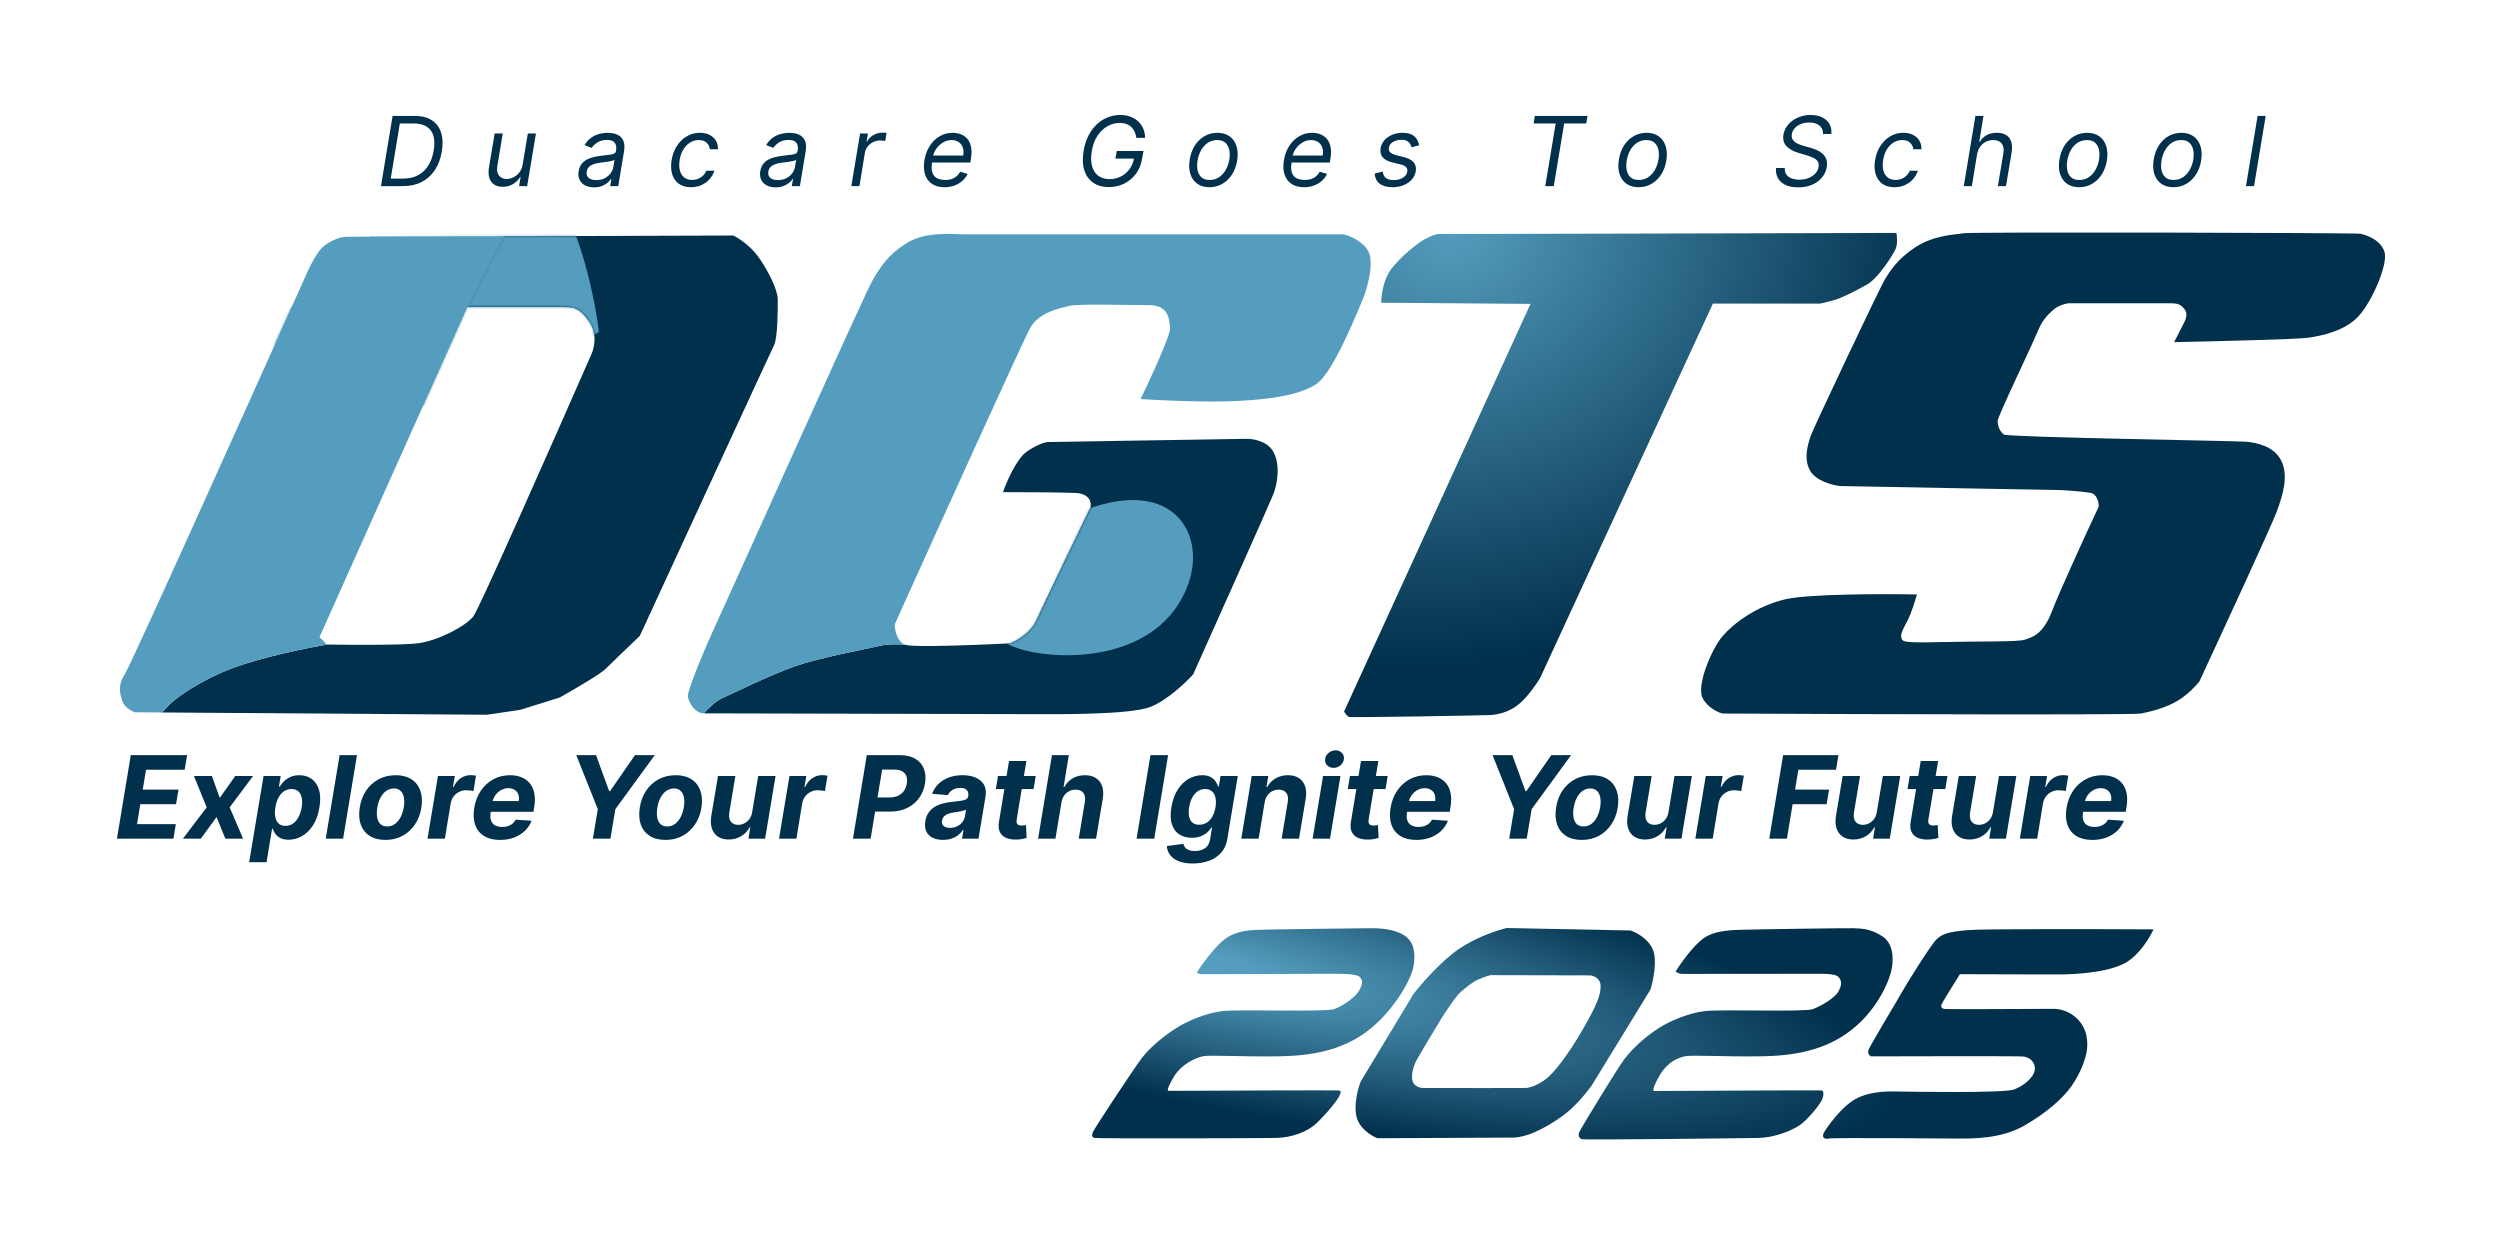
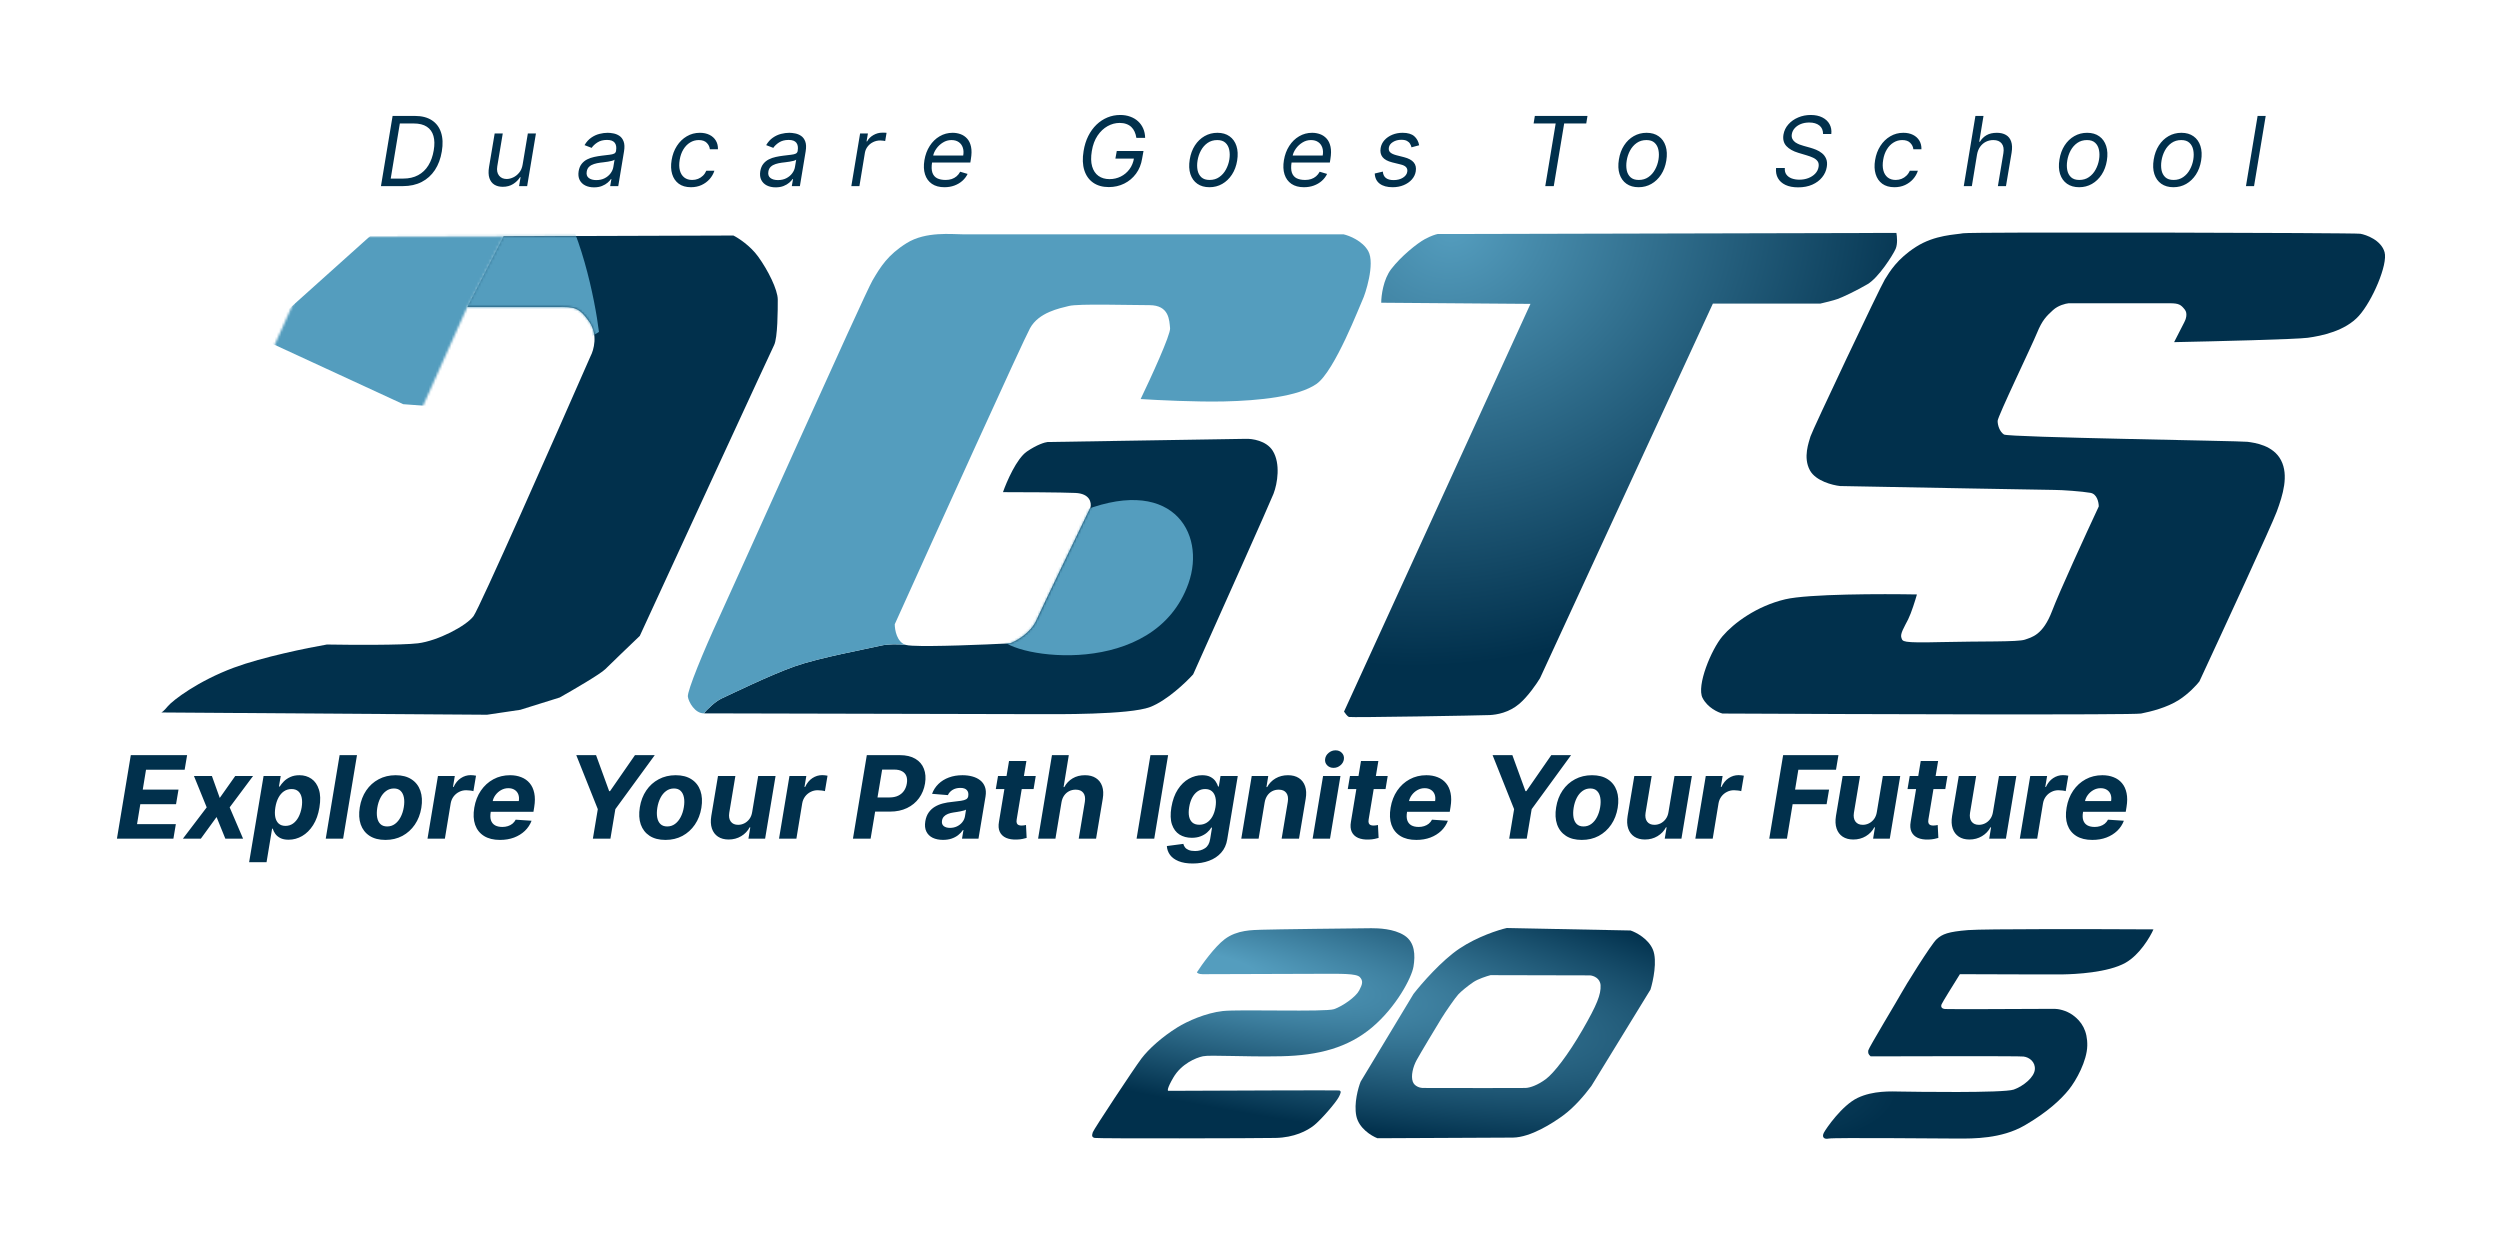
<svg xmlns="http://www.w3.org/2000/svg" width="1088" height="546" viewBox="0 0 1088 546" fill="none">
  <path d="M1038 0H50C22.386 0 0 22.386 0 50V496C0 523.614 22.386 546 50 546H1038C1065.61 546 1088 523.614 1088 496V50C1088 22.386 1065.61 0 1038 0Z" fill="white" />
  <path d="M175.335 81H165.79L170.861 50.455H180.585C183.548 50.455 185.989 51.076 187.908 52.319C189.837 53.562 191.18 55.337 191.935 57.643C192.701 59.95 192.815 62.705 192.278 65.906C191.761 69.048 190.757 71.748 189.266 74.005C187.784 76.252 185.865 77.982 183.509 79.195C181.162 80.398 178.438 81 175.335 81ZM170.04 77.719H175.455C177.98 77.719 180.158 77.222 181.987 76.227C183.827 75.233 185.308 73.816 186.432 71.977C187.565 70.137 188.341 67.955 188.759 65.429C189.176 63.003 189.136 60.92 188.639 59.18C188.152 57.43 187.192 56.087 185.761 55.153C184.339 54.208 182.435 53.736 180.048 53.736H174.008L170.04 77.719ZM227.449 71.634L229.716 58.091H233.236L229.417 81H225.897L226.554 77.122H226.315C225.599 78.286 224.6 79.275 223.317 80.09C222.035 80.896 220.528 81.298 218.798 81.298C217.366 81.298 216.143 80.985 215.129 80.359C214.125 79.722 213.409 78.768 212.981 77.495C212.564 76.212 212.514 74.597 212.832 72.648L215.278 58.091H218.798L216.412 72.409C216.143 74.08 216.397 75.412 217.172 76.406C217.948 77.401 219.067 77.898 220.528 77.898C221.403 77.898 222.328 77.674 223.302 77.227C224.287 76.779 225.162 76.093 225.927 75.168C226.703 74.244 227.21 73.065 227.449 71.634ZM258.506 81.537C257.054 81.537 255.782 81.263 254.688 80.717C253.594 80.16 252.784 79.359 252.257 78.315C251.73 77.261 251.586 75.989 251.824 74.497C252.053 73.185 252.495 72.121 253.152 71.305C253.808 70.48 254.603 69.834 255.538 69.366C256.483 68.889 257.497 68.536 258.581 68.308C259.674 68.069 260.763 67.885 261.847 67.756C263.259 67.577 264.407 67.437 265.292 67.338C266.177 67.239 266.843 67.075 267.291 66.846C267.738 66.617 268.012 66.224 268.111 65.668V65.548C268.35 64.087 268.156 62.948 267.53 62.133C266.903 61.308 265.785 60.895 264.174 60.895C262.503 60.895 261.106 61.263 259.983 61.999C258.859 62.734 258.029 63.52 257.492 64.355L254.39 63.162C255.205 61.77 256.179 60.686 257.313 59.911C258.446 59.125 259.635 58.578 260.878 58.27C262.12 57.952 263.319 57.793 264.472 57.793C265.208 57.793 266.038 57.882 266.963 58.061C267.888 58.23 268.753 58.583 269.558 59.12C270.373 59.657 270.985 60.467 271.392 61.551C271.81 62.635 271.87 64.087 271.571 65.906L269.066 81H265.546L266.083 77.898H265.904C265.586 78.395 265.098 78.927 264.442 79.494C263.796 80.06 262.976 80.543 261.981 80.94C260.997 81.338 259.838 81.537 258.506 81.537ZM259.52 78.375C260.912 78.375 262.13 78.102 263.174 77.555C264.228 77.008 265.074 76.302 265.71 75.437C266.356 74.572 266.759 73.662 266.918 72.707L267.455 69.486C267.276 69.665 266.923 69.829 266.396 69.978C265.869 70.117 265.272 70.241 264.606 70.351C263.95 70.45 263.309 70.54 262.682 70.619C262.066 70.689 261.569 70.749 261.191 70.798C260.256 70.918 259.366 71.112 258.521 71.38C257.686 71.638 256.98 72.031 256.403 72.558C255.836 73.075 255.483 73.781 255.344 74.676C255.135 75.899 255.429 76.824 256.224 77.45C257.02 78.067 258.118 78.375 259.52 78.375ZM300.697 81.477C298.54 81.477 296.77 80.97 295.388 79.956C294.016 78.942 293.061 77.545 292.524 75.765C291.987 73.985 291.908 71.952 292.286 69.665C292.663 67.338 293.429 65.285 294.582 63.505C295.736 61.715 297.173 60.318 298.893 59.314C300.613 58.3 302.507 57.793 304.575 57.793C306.186 57.793 307.588 58.091 308.781 58.688C309.974 59.284 310.894 60.119 311.541 61.193C312.187 62.267 312.49 63.52 312.45 64.952H308.93C308.831 63.908 308.384 62.983 307.588 62.178C306.803 61.362 305.639 60.955 304.098 60.955C302.726 60.955 301.463 61.312 300.31 62.028C299.156 62.734 298.187 63.734 297.401 65.026C296.616 66.309 296.084 67.815 295.805 69.545C295.507 71.315 295.532 72.857 295.88 74.169C296.228 75.482 296.859 76.501 297.774 77.227C298.689 77.952 299.842 78.315 301.234 78.315C302.149 78.315 303.004 78.156 303.8 77.838C304.595 77.52 305.301 77.062 305.918 76.466C306.534 75.869 307.021 75.153 307.379 74.318H310.899C310.462 75.67 309.761 76.888 308.796 77.972C307.832 79.046 306.663 79.901 305.291 80.538C303.919 81.164 302.388 81.477 300.697 81.477ZM337.553 81.537C336.101 81.537 334.829 81.263 333.735 80.717C332.641 80.16 331.831 79.359 331.304 78.315C330.777 77.261 330.633 75.989 330.871 74.497C331.1 73.185 331.542 72.121 332.199 71.305C332.855 70.48 333.65 69.834 334.585 69.366C335.53 68.889 336.544 68.536 337.628 68.308C338.721 68.069 339.81 67.885 340.894 67.756C342.306 67.577 343.454 67.437 344.339 67.338C345.224 67.239 345.89 67.075 346.338 66.846C346.785 66.617 347.059 66.224 347.158 65.668V65.548C347.397 64.087 347.203 62.948 346.577 62.133C345.95 61.308 344.831 60.895 343.221 60.895C341.55 60.895 340.153 61.263 339.03 61.999C337.906 62.734 337.076 63.52 336.539 64.355L333.437 63.162C334.252 61.77 335.226 60.686 336.36 59.911C337.493 59.125 338.682 58.578 339.925 58.27C341.167 57.952 342.366 57.793 343.519 57.793C344.255 57.793 345.085 57.882 346.01 58.061C346.934 58.23 347.8 58.583 348.605 59.12C349.42 59.657 350.032 60.467 350.439 61.551C350.857 62.635 350.917 64.087 350.618 65.906L348.113 81H344.593L345.13 77.898H344.951C344.633 78.395 344.145 78.927 343.489 79.494C342.843 80.06 342.023 80.543 341.028 80.94C340.044 81.338 338.885 81.537 337.553 81.537ZM338.567 78.375C339.959 78.375 341.177 78.102 342.221 77.555C343.275 77.008 344.121 76.302 344.757 75.437C345.403 74.572 345.806 73.662 345.965 72.707L346.502 69.486C346.323 69.665 345.97 69.829 345.443 69.978C344.916 70.117 344.319 70.241 343.653 70.351C342.997 70.45 342.356 70.54 341.729 70.619C341.113 70.689 340.616 70.749 340.238 70.798C339.303 70.918 338.413 71.112 337.568 71.38C336.733 71.638 336.027 72.031 335.45 72.558C334.883 73.075 334.53 73.781 334.391 74.676C334.182 75.899 334.476 76.824 335.271 77.45C336.067 78.067 337.165 78.375 338.567 78.375ZM370.497 81L374.315 58.091H377.716L377.119 61.551H377.358C377.955 60.418 378.864 59.498 380.087 58.792C381.31 58.086 382.608 57.733 383.98 57.733C384.249 57.733 384.572 57.738 384.95 57.748C385.328 57.748 385.621 57.763 385.83 57.793L385.233 61.372C385.114 61.342 384.845 61.298 384.428 61.238C384.01 61.168 383.563 61.134 383.085 61.134C381.972 61.134 380.943 61.367 379.998 61.835C379.053 62.292 378.263 62.928 377.627 63.744C376.99 64.549 376.582 65.469 376.404 66.503L374.017 81H370.497ZM411.014 81.477C408.817 81.477 407.002 80.99 405.571 80.016C404.139 79.031 403.139 77.659 402.573 75.899C402.006 74.129 401.916 72.071 402.304 69.724C402.692 67.378 403.463 65.31 404.616 63.52C405.769 61.72 407.206 60.318 408.926 59.314C410.647 58.3 412.536 57.793 414.594 57.793C415.787 57.793 416.936 57.991 418.039 58.389C419.143 58.787 420.098 59.433 420.903 60.328C421.708 61.213 422.27 62.386 422.588 63.848C422.906 65.31 422.887 67.109 422.529 69.247L422.29 70.739H404.631L405.108 67.696H419.188C419.416 66.403 419.357 65.25 419.009 64.236C418.671 63.222 418.079 62.421 417.234 61.835C416.399 61.248 415.34 60.955 414.057 60.955C412.735 60.955 411.502 61.312 410.358 62.028C409.215 62.734 408.26 63.629 407.495 64.713C406.729 65.787 406.252 66.881 406.063 67.994L405.645 70.619C405.347 72.518 405.392 74.03 405.779 75.153C406.177 76.277 406.868 77.087 407.853 77.585C408.837 78.072 410.07 78.315 411.551 78.315C412.496 78.315 413.366 78.186 414.161 77.928C414.957 77.659 415.668 77.261 416.294 76.734C416.921 76.197 417.448 75.531 417.875 74.736L421.097 75.69C420.55 76.844 419.779 77.858 418.785 78.733C417.801 79.598 416.647 80.274 415.325 80.761C414.012 81.239 412.576 81.477 411.014 81.477ZM494.547 60C494.398 58.996 494.139 58.096 493.771 57.3C493.413 56.495 492.936 55.814 492.34 55.257C491.743 54.69 491.022 54.258 490.177 53.96C489.342 53.651 488.372 53.497 487.269 53.497C485.459 53.497 483.709 53.964 482.019 54.899C480.338 55.834 478.882 57.211 477.649 59.031C476.426 60.85 475.595 63.082 475.158 65.727C474.72 68.372 474.765 70.604 475.292 72.424C475.829 74.244 476.749 75.621 478.051 76.555C479.364 77.49 480.965 77.957 482.854 77.957C484.604 77.957 486.235 77.585 487.746 76.839C489.257 76.083 490.525 75.019 491.549 73.647C492.573 72.265 493.235 70.639 493.533 68.77L494.607 69.009H485.419L486.016 65.727H497.649L497.053 69.009C496.655 71.534 495.77 73.727 494.398 75.586C493.026 77.445 491.315 78.882 489.267 79.896C487.219 80.911 484.982 81.418 482.556 81.418C479.851 81.418 477.584 80.781 475.754 79.509C473.925 78.236 472.637 76.426 471.891 74.08C471.146 71.733 471.041 68.949 471.578 65.727C471.966 63.311 472.642 61.138 473.607 59.21C474.581 57.271 475.774 55.62 477.186 54.258C478.608 52.896 480.194 51.852 481.944 51.126C483.704 50.4 485.558 50.037 487.507 50.037C489.118 50.037 490.58 50.281 491.892 50.768C493.215 51.245 494.353 51.926 495.308 52.811C496.262 53.686 497.003 54.735 497.53 55.958C498.057 57.171 498.335 58.518 498.365 60H494.547ZM526.358 81.477C524.25 81.477 522.485 80.975 521.063 79.971C519.641 78.967 518.637 77.56 518.05 75.75C517.473 73.94 517.379 71.832 517.767 69.426C518.145 67.08 518.895 65.036 520.019 63.296C521.152 61.546 522.559 60.194 524.24 59.239C525.93 58.275 527.79 57.793 529.818 57.793C531.926 57.793 533.686 58.3 535.098 59.314C536.52 60.318 537.524 61.73 538.111 63.55C538.697 65.359 538.797 67.477 538.409 69.903C538.031 72.23 537.27 74.263 536.127 76.004C534.993 77.734 533.586 79.081 531.906 80.045C530.236 81 528.386 81.477 526.358 81.477ZM526.417 78.315C528.028 78.315 529.425 77.903 530.608 77.077C531.802 76.252 532.766 75.163 533.502 73.811C534.248 72.459 534.75 70.997 535.008 69.426C535.247 67.935 535.237 66.548 534.978 65.265C534.72 63.972 534.168 62.933 533.323 62.148C532.478 61.352 531.29 60.955 529.758 60.955C528.147 60.955 526.741 61.372 525.537 62.207C524.344 63.043 523.38 64.141 522.644 65.504C521.908 66.866 521.416 68.332 521.167 69.903C520.929 71.395 520.934 72.782 521.182 74.065C521.441 75.337 521.993 76.366 522.838 77.152C523.693 77.928 524.886 78.315 526.417 78.315ZM567.468 81.477C565.27 81.477 563.456 80.99 562.024 80.016C560.592 79.031 559.593 77.659 559.026 75.899C558.459 74.129 558.37 72.071 558.757 69.724C559.145 67.378 559.916 65.31 561.069 63.52C562.223 61.72 563.659 60.318 565.38 59.314C567.1 58.3 568.989 57.793 571.047 57.793C572.24 57.793 573.389 57.991 574.493 58.389C575.596 58.787 576.551 59.433 577.356 60.328C578.162 61.213 578.723 62.386 579.042 63.848C579.36 65.31 579.34 67.109 578.982 69.247L578.743 70.739H561.084L561.561 67.696H575.641C575.87 66.403 575.81 65.25 575.462 64.236C575.124 63.222 574.532 62.421 573.687 61.835C572.852 61.248 571.793 60.955 570.51 60.955C569.188 60.955 567.955 61.312 566.811 62.028C565.668 62.734 564.713 63.629 563.948 64.713C563.182 65.787 562.705 66.881 562.516 67.994L562.098 70.619C561.8 72.518 561.845 74.03 562.233 75.153C562.63 76.277 563.321 77.087 564.306 77.585C565.29 78.072 566.523 78.315 568.005 78.315C568.949 78.315 569.819 78.186 570.615 77.928C571.41 77.659 572.121 77.261 572.748 76.734C573.374 76.197 573.901 75.531 574.329 74.736L577.55 75.69C577.003 76.844 576.233 77.858 575.238 78.733C574.254 79.598 573.101 80.274 571.778 80.761C570.466 81.239 569.029 81.477 567.468 81.477ZM617.62 63.222L614.28 64.116C614.16 63.58 613.95 63.062 613.65 62.565C613.36 62.058 612.917 61.646 612.31 61.327C611.714 60.999 610.898 60.835 609.864 60.835C608.462 60.835 607.244 61.158 606.21 61.805C605.176 62.441 604.584 63.251 604.435 64.236C604.286 65.101 604.485 65.792 605.032 66.309C605.579 66.826 606.493 67.249 607.776 67.577L611.057 68.412C613.03 68.919 614.43 69.68 615.26 70.694C616.11 71.698 616.4 73.006 616.13 74.616C615.91 75.929 615.34 77.102 614.41 78.136C613.49 79.17 612.305 79.986 610.863 80.582C609.422 81.179 607.816 81.477 606.046 81.477C603.689 81.477 601.83 80.97 600.468 79.956C599.106 78.932 598.38 77.45 598.29 75.511L601.81 74.676C601.9 75.899 602.337 76.824 603.123 77.45C603.918 78.067 605.032 78.375 606.464 78.375C608.104 78.375 609.471 78.027 610.565 77.331C611.659 76.625 612.28 75.78 612.429 74.795C612.579 73.99 612.42 73.319 611.952 72.782C611.495 72.245 610.699 71.842 609.566 71.574L605.927 70.679C603.898 70.172 602.476 69.396 601.661 68.352C600.856 67.308 600.587 65.996 600.856 64.415C601.074 63.122 601.631 61.979 602.526 60.984C603.431 59.99 604.564 59.21 605.927 58.643C607.299 58.076 608.79 57.793 610.401 57.793C612.668 57.793 614.36 58.29 615.49 59.284C616.61 60.268 617.32 61.581 617.62 63.222ZM667.43 53.736L667.96 50.455H690.87L690.34 53.736H680.73L676.2 81H672.5L677.03 53.736H667.43ZM713.13 81.477C711.02 81.477 709.25 80.975 707.83 79.971C706.41 78.967 705.41 77.56 704.82 75.75C704.24 73.94 704.15 71.832 704.54 69.426C704.91 67.08 705.66 65.036 706.79 63.296C707.92 61.546 709.33 60.194 711.01 59.239C712.7 58.275 714.56 57.793 716.59 57.793C718.69 57.793 720.45 58.3 721.87 59.314C723.29 60.318 724.29 61.73 724.88 63.55C725.47 65.359 725.57 67.477 725.18 69.903C724.8 72.23 724.04 74.263 722.9 76.004C721.76 77.734 720.36 79.081 718.67 80.045C717 81 715.15 81.477 713.13 81.477ZM713.19 78.315C714.8 78.315 716.19 77.903 717.38 77.077C718.57 76.252 719.53 75.163 720.27 73.811C721.02 72.459 721.52 70.997 721.78 69.426C722.02 67.935 722.01 66.548 721.75 65.265C721.49 63.972 720.94 62.933 720.09 62.148C719.25 61.352 718.06 60.955 716.53 60.955C714.92 60.955 713.51 61.372 712.31 62.207C711.11 63.043 710.15 64.141 709.41 65.504C708.68 66.866 708.18 68.332 707.94 69.903C707.7 71.395 707.7 72.782 707.95 74.065C708.21 75.337 708.76 76.366 709.61 77.152C710.46 77.928 711.65 78.315 713.19 78.315ZM793.4 58.33C793.4 56.689 792.86 55.446 791.78 54.601C790.69 53.746 789.23 53.318 787.38 53.318C786.03 53.318 784.81 53.537 783.72 53.974C782.64 54.412 781.76 55.013 781.07 55.779C780.38 56.545 779.96 57.415 779.8 58.389C779.67 59.205 779.76 59.906 780.06 60.492C780.35 61.069 780.78 61.551 781.32 61.939C781.88 62.317 782.48 62.63 783.11 62.879C783.75 63.117 784.34 63.311 784.87 63.46L787.86 64.295C788.6 64.504 789.43 64.793 790.35 65.161C791.26 65.528 792.12 66.031 792.91 66.667C793.71 67.293 794.31 68.099 794.73 69.083C795.16 70.067 795.25 71.276 795.01 72.707C794.74 74.358 794.06 75.849 792.97 77.182C791.9 78.514 790.48 79.573 788.71 80.359C786.95 81.144 784.89 81.537 782.55 81.537C780.36 81.537 778.52 81.184 777.03 80.478C775.55 79.772 774.45 78.788 773.75 77.525C773.05 76.262 772.78 74.795 772.94 73.125H776.76C776.66 74.278 776.89 75.233 777.45 75.989C778 76.734 778.78 77.291 779.77 77.659C780.77 78.017 781.87 78.196 783.08 78.196C784.49 78.196 785.8 77.967 786.99 77.51C788.19 77.043 789.19 76.396 789.97 75.571C790.77 74.736 791.26 73.761 791.44 72.648C791.61 71.634 791.47 70.808 791.02 70.172C790.56 69.536 789.9 69.018 789.03 68.621C788.17 68.223 787.22 67.875 786.19 67.577L782.61 66.503C780.34 65.817 778.61 64.837 777.43 63.565C776.26 62.292 775.83 60.626 776.16 58.568C776.46 56.858 777.18 55.366 778.33 54.094C779.47 52.811 780.89 51.817 782.58 51.111C784.27 50.395 786.09 50.037 788.03 50.037C790 50.037 791.69 50.395 793.09 51.111C794.49 51.817 795.54 52.796 796.22 54.049C796.91 55.292 797.16 56.719 796.98 58.33H793.4ZM824.45 81.477C822.3 81.477 820.53 80.97 819.14 79.956C817.77 78.942 816.82 77.545 816.28 75.765C815.74 73.985 815.66 71.952 816.04 69.665C816.42 67.338 817.19 65.285 818.34 63.505C819.49 61.715 820.93 60.318 822.65 59.314C824.37 58.3 826.26 57.793 828.33 57.793C829.94 57.793 831.34 58.091 832.54 58.688C833.73 59.284 834.65 60.119 835.3 61.193C835.94 62.267 836.25 63.52 836.21 64.952H832.69C832.59 63.908 832.14 62.983 831.34 62.178C830.56 61.362 829.4 60.955 827.85 60.955C826.48 60.955 825.22 61.312 824.07 62.028C822.91 62.734 821.94 63.734 821.16 65.026C820.37 66.309 819.84 67.815 819.56 69.545C819.26 71.315 819.29 72.857 819.64 74.169C819.98 75.482 820.62 76.501 821.53 77.227C822.45 77.952 823.6 78.315 824.99 78.315C825.91 78.315 826.76 78.156 827.56 77.838C828.35 77.52 829.06 77.062 829.67 76.466C830.29 75.869 830.78 75.153 831.14 74.318H834.66C834.22 75.67 833.52 76.888 832.55 77.972C831.59 79.046 830.42 79.901 829.05 80.538C827.68 81.164 826.14 81.477 824.45 81.477ZM860.41 67.219L858.15 81H854.63L859.7 50.455H863.22L861.37 61.67H861.67C862.38 60.477 863.34 59.533 864.53 58.837C865.73 58.141 867.25 57.793 869.07 57.793C870.62 57.793 871.92 58.106 872.99 58.732C874.06 59.349 874.82 60.298 875.25 61.581C875.7 62.854 875.77 64.474 875.45 66.443L873 81H869.48L871.87 66.682C872.17 64.862 871.92 63.455 871.14 62.461C870.36 61.457 869.15 60.955 867.51 60.955C866.36 60.955 865.29 61.198 864.29 61.685C863.31 62.173 862.47 62.884 861.79 63.818C861.11 64.753 860.65 65.886 860.41 67.219ZM904.86 81.477C902.75 81.477 900.99 80.975 899.56 79.971C898.14 78.967 897.14 77.56 896.55 75.75C895.97 73.94 895.88 71.832 896.27 69.426C896.64 67.08 897.4 65.036 898.52 63.296C899.65 61.546 901.06 60.194 902.74 59.239C904.43 58.275 906.29 57.793 908.32 57.793C910.43 57.793 912.19 58.3 913.6 59.314C915.02 60.318 916.02 61.73 916.61 63.55C917.2 65.359 917.3 67.477 916.91 69.903C916.53 72.23 915.77 74.263 914.63 76.004C913.49 77.734 912.09 79.081 910.41 80.045C908.74 81 906.89 81.477 904.86 81.477ZM904.92 78.315C906.53 78.315 907.93 77.903 909.11 77.077C910.3 76.252 911.27 75.163 912 73.811C912.75 72.459 913.25 70.997 913.51 69.426C913.75 67.935 913.74 66.548 913.48 65.265C913.22 63.972 912.67 62.933 911.82 62.148C910.98 61.352 909.79 60.955 908.26 60.955C906.65 60.955 905.24 61.372 904.04 62.207C902.84 63.043 901.88 64.141 901.14 65.504C900.41 66.866 899.92 68.332 899.67 69.903C899.43 71.395 899.43 72.782 899.68 74.065C899.94 75.337 900.49 76.366 901.34 77.152C902.19 77.928 903.39 78.315 904.92 78.315ZM945.88 81.477C943.77 81.477 942.01 80.975 940.58 79.971C939.16 78.967 938.16 77.56 937.57 75.75C936.99 73.94 936.9 71.832 937.29 69.426C937.67 67.08 938.42 65.036 939.54 63.296C940.67 61.546 942.08 60.194 943.76 59.239C945.45 58.275 947.31 57.793 949.34 57.793C951.45 57.793 953.21 58.3 954.62 59.314C956.04 60.318 957.04 61.73 957.63 63.55C958.22 65.359 958.32 67.477 957.93 69.903C957.55 72.23 956.79 74.263 955.65 76.004C954.51 77.734 953.11 79.081 951.43 80.045C949.76 81 947.91 81.477 945.88 81.477ZM945.94 78.315C947.55 78.315 948.95 77.903 950.13 77.077C951.32 76.252 952.29 75.163 953.02 73.811C953.77 72.459 954.27 70.997 954.53 69.426C954.77 67.935 954.76 66.548 954.5 65.265C954.24 63.972 953.69 62.933 952.84 62.148C952 61.352 950.81 60.955 949.28 60.955C947.67 60.955 946.26 61.372 945.06 62.207C943.87 63.043 942.9 64.141 942.16 65.504C941.43 66.866 940.94 68.332 940.69 69.903C940.45 71.395 940.45 72.782 940.7 74.065C940.96 75.337 941.51 76.366 942.36 77.152C943.21 77.928 944.41 78.315 945.94 78.315ZM986.03 50.455L980.96 81H977.44L982.51 50.455H986.03Z" fill="#01304C" />
  <path d="M50.888 365L56.925 328.636H81.428L80.362 334.975H63.548L62.127 343.64H77.681L76.616 349.979H61.062L59.641 358.661H76.527L75.462 365H50.888ZM92.227 337.727L95.637 347.262L102.366 337.727H110.125L99.951 351.364L105.793 365H98.069L94.252 355.572L87.398 365H79.585L89.955 351.364L84.415 337.727H92.227ZM108.421 375.227L114.706 337.727H122.164L121.4 342.308H121.737C122.187 341.574 122.785 340.829 123.531 340.071C124.288 339.302 125.229 338.662 126.354 338.153C127.478 337.633 128.798 337.372 130.313 337.372C132.314 337.372 134.06 337.893 135.551 338.935C137.043 339.964 138.12 341.521 138.783 343.604C139.458 345.676 139.535 348.274 139.014 351.399C138.517 354.441 137.599 357.01 136.262 359.105C134.936 361.188 133.344 362.769 131.485 363.846C129.639 364.911 127.68 365.444 125.608 365.444C124.14 365.444 122.933 365.201 121.986 364.716C121.051 364.231 120.323 363.621 119.802 362.887C119.281 362.141 118.914 361.39 118.701 360.632H118.417L116.002 375.227H108.421ZM119.838 351.364C119.577 352.985 119.565 354.4 119.802 355.607C120.051 356.815 120.548 357.756 121.294 358.43C122.039 359.093 123.022 359.425 124.241 359.425C125.472 359.425 126.567 359.087 127.526 358.413C128.485 357.726 129.284 356.779 129.923 355.572C130.562 354.353 131.018 352.95 131.29 351.364C131.539 349.789 131.544 348.404 131.308 347.209C131.071 346.013 130.586 345.078 129.852 344.403C129.118 343.729 128.124 343.391 126.869 343.391C125.65 343.391 124.555 343.717 123.584 344.368C122.625 345.019 121.826 345.942 121.187 347.138C120.548 348.333 120.098 349.742 119.838 351.364ZM155.362 328.636L149.325 365H141.761L147.798 328.636H155.362ZM167.742 365.533C164.961 365.533 162.658 364.941 160.835 363.757C159.012 362.562 157.728 360.904 156.982 358.786C156.249 356.655 156.112 354.175 156.574 351.346C157.024 348.552 157.959 346.108 159.379 344.013C160.8 341.918 162.605 340.29 164.795 339.13C166.985 337.958 169.453 337.372 172.199 337.372C174.969 337.372 177.265 337.97 179.088 339.165C180.911 340.349 182.195 342.006 182.941 344.137C183.687 346.268 183.829 348.748 183.367 351.577C182.906 354.358 181.959 356.797 180.526 358.892C179.094 360.987 177.289 362.621 175.111 363.793C172.933 364.953 170.477 365.533 167.742 365.533ZM168.488 359.673C169.767 359.673 170.897 359.312 171.879 358.59C172.874 357.856 173.696 356.862 174.347 355.607C175.01 354.341 175.472 352.908 175.732 351.31C175.993 349.736 176.011 348.339 175.786 347.12C175.561 345.889 175.087 344.918 174.365 344.208C173.655 343.498 172.678 343.143 171.436 343.143C170.157 343.143 169.021 343.51 168.026 344.244C167.032 344.966 166.209 345.96 165.558 347.227C164.907 348.493 164.452 349.931 164.191 351.541C163.943 353.104 163.925 354.5 164.138 355.732C164.351 356.951 164.819 357.915 165.541 358.626C166.263 359.324 167.245 359.673 168.488 359.673ZM186.048 365L190.594 337.727H197.927L197.128 342.486H197.412C198.193 340.793 199.241 339.515 200.555 338.651C201.881 337.775 203.307 337.337 204.834 337.337C205.213 337.337 205.609 337.36 206.024 337.408C206.45 337.443 206.829 337.502 207.16 337.585L206.024 344.315C205.692 344.196 205.219 344.102 204.603 344.031C203.999 343.948 203.425 343.906 202.881 343.906C201.78 343.906 200.756 344.149 199.809 344.634C198.862 345.108 198.063 345.771 197.412 346.623C196.773 347.475 196.353 348.458 196.151 349.57L193.612 365H186.048ZM217.596 365.533C214.802 365.533 212.488 364.964 210.653 363.828C208.819 362.68 207.528 361.058 206.783 358.963C206.049 356.856 205.924 354.364 206.41 351.488C206.883 348.683 207.836 346.22 209.268 344.102C210.713 341.983 212.524 340.331 214.702 339.148C216.88 337.964 219.306 337.372 221.982 337.372C223.781 337.372 225.408 337.662 226.864 338.242C228.332 338.81 229.551 339.674 230.522 340.835C231.493 341.983 232.156 343.421 232.511 345.149C232.878 346.877 232.872 348.902 232.493 351.222L232.156 353.299H209.144L209.872 348.612H225.781C225.959 347.522 225.888 346.558 225.568 345.717C225.249 344.877 224.716 344.22 223.97 343.746C223.224 343.261 222.307 343.018 221.218 343.018C220.105 343.018 219.064 343.291 218.093 343.835C217.122 344.38 216.306 345.096 215.643 345.984C214.992 346.86 214.571 347.812 214.382 348.842L213.548 353.494C213.311 354.927 213.358 356.116 213.69 357.063C214.033 358.01 214.625 358.72 215.465 359.194C216.306 359.656 217.371 359.886 218.661 359.886C219.502 359.886 220.289 359.768 221.023 359.531C221.768 359.295 222.431 358.945 223.011 358.484C223.591 358.01 224.065 357.424 224.432 356.726L231.339 357.188C230.7 358.868 229.729 360.336 228.427 361.591C227.125 362.834 225.556 363.804 223.722 364.503C221.899 365.189 219.857 365.533 217.596 365.533ZM250.79 328.636H259.402L265.101 344.297H265.492L276.341 328.636H284.952L267.8 352.145L265.652 365H258.017L260.165 352.145L250.79 328.636ZM289.617 365.533C286.836 365.533 284.533 364.941 282.71 363.757C280.887 362.562 279.603 360.904 278.857 358.786C278.124 356.655 277.987 354.175 278.449 351.346C278.899 348.552 279.834 346.108 281.254 344.013C282.675 341.918 284.48 340.29 286.67 339.13C288.86 337.958 291.328 337.372 294.074 337.372C296.844 337.372 299.14 337.97 300.963 339.165C302.786 340.349 304.07 342.006 304.816 344.137C305.562 346.268 305.704 348.748 305.242 351.577C304.781 354.358 303.834 356.797 302.401 358.892C300.969 360.987 299.164 362.621 296.986 363.793C294.808 364.953 292.352 365.533 289.617 365.533ZM290.363 359.673C291.642 359.673 292.772 359.312 293.754 358.59C294.749 357.856 295.571 356.862 296.222 355.607C296.885 354.341 297.347 352.908 297.607 351.31C297.868 349.736 297.886 348.339 297.661 347.12C297.436 345.889 296.962 344.918 296.24 344.208C295.53 343.498 294.553 343.143 293.311 343.143C292.032 343.143 290.896 343.51 289.901 344.244C288.907 344.966 288.084 345.96 287.433 347.227C286.782 348.493 286.327 349.931 286.066 351.541C285.818 353.104 285.8 354.5 286.013 355.732C286.226 356.951 286.694 357.915 287.416 358.626C288.138 359.324 289.12 359.673 290.363 359.673ZM327.348 353.388L329.958 337.727H337.522L332.977 365H325.715L326.531 360.046H326.247C325.407 361.644 324.182 362.929 322.572 363.899C320.962 364.87 319.133 365.355 317.085 365.355C315.262 365.355 313.724 364.941 312.469 364.112C311.226 363.284 310.344 362.106 309.823 360.579C309.302 359.052 309.214 357.223 309.557 355.092L312.469 337.727H320.033L317.369 353.743C317.121 355.353 317.346 356.625 318.044 357.56C318.743 358.496 319.808 358.963 321.24 358.963C322.152 358.963 323.034 358.756 323.886 358.342C324.75 357.915 325.496 357.288 326.123 356.46C326.75 355.631 327.159 354.607 327.348 353.388ZM339.027 365L343.572 337.727H350.906L350.107 342.486H350.391C351.172 340.793 352.219 339.515 353.533 338.651C354.859 337.775 356.286 337.337 357.812 337.337C358.191 337.337 358.588 337.36 359.002 337.408C359.428 337.443 359.807 337.502 360.138 337.585L359.002 344.315C358.671 344.196 358.197 344.102 357.582 344.031C356.978 343.948 356.404 343.906 355.859 343.906C354.759 343.906 353.735 344.149 352.788 344.634C351.841 345.108 351.042 345.771 350.391 346.623C349.751 347.475 349.331 348.458 349.13 349.57L346.591 365H339.027ZM371.2 365L377.237 328.636H391.584C394.33 328.636 396.585 329.163 398.349 330.217C400.124 331.258 401.367 332.708 402.077 334.567C402.799 336.413 402.965 338.544 402.575 340.959C402.172 343.385 401.296 345.522 399.947 347.369C398.609 349.203 396.869 350.636 394.727 351.665C392.584 352.695 390.11 353.21 387.305 353.21H378.161L379.173 347.049H387.074C388.565 347.049 389.838 346.795 390.891 346.286C391.957 345.765 392.803 345.049 393.43 344.137C394.058 343.214 394.466 342.154 394.656 340.959C394.857 339.74 394.792 338.68 394.46 337.781C394.129 336.881 393.519 336.183 392.631 335.685C391.755 335.176 390.578 334.922 389.098 334.922H383.913L378.888 365H371.2ZM410.405 365.515C408.677 365.515 407.179 365.213 405.913 364.609C404.658 363.994 403.735 363.082 403.143 361.875C402.551 360.668 402.403 359.17 402.699 357.383C402.959 355.868 403.451 354.601 404.173 353.583C404.906 352.553 405.8 351.725 406.854 351.097C407.907 350.47 409.073 349.991 410.352 349.659C411.642 349.328 412.973 349.103 414.347 348.984C415.933 348.819 417.223 348.659 418.217 348.505C419.223 348.351 419.975 348.132 420.472 347.848C420.969 347.552 421.271 347.114 421.378 346.534V346.428C421.555 345.315 421.348 344.451 420.756 343.835C420.176 343.208 419.247 342.894 417.969 342.894C416.619 342.894 415.471 343.19 414.524 343.782C413.589 344.374 412.92 345.125 412.518 346.037L405.629 345.469C406.244 343.812 407.173 342.379 408.416 341.172C409.671 339.953 411.18 339.018 412.944 338.366C414.708 337.704 416.684 337.372 418.874 337.372C420.389 337.372 421.804 337.55 423.118 337.905C424.444 338.26 425.586 338.81 426.545 339.556C427.515 340.302 428.214 341.261 428.64 342.433C429.078 343.593 429.167 344.983 428.906 346.605L425.835 365H418.661L419.3 361.218H419.087C418.507 362.07 417.797 362.822 416.957 363.473C416.116 364.112 415.152 364.615 414.062 364.982C412.973 365.337 411.754 365.515 410.405 365.515ZM413.441 360.295C414.542 360.295 415.554 360.076 416.477 359.638C417.412 359.188 418.182 358.584 418.786 357.827C419.401 357.069 419.792 356.211 419.957 355.252L420.419 352.358C420.182 352.512 419.839 352.648 419.389 352.766C418.951 352.885 418.472 352.997 417.951 353.104C417.442 353.198 416.927 353.287 416.406 353.37C415.885 353.441 415.418 353.512 415.004 353.583C414.092 353.713 413.275 353.92 412.553 354.205C411.831 354.489 411.245 354.873 410.795 355.359C410.346 355.832 410.067 356.424 409.961 357.134C409.795 358.164 410.038 358.951 410.689 359.496C411.352 360.028 412.269 360.295 413.441 360.295ZM450.755 337.727L449.814 343.409H433.372L434.331 337.727H450.755ZM439.125 331.193H446.689L442.463 356.619C442.344 357.318 442.362 357.862 442.516 358.253C442.67 358.632 442.924 358.898 443.279 359.052C443.646 359.206 444.084 359.283 444.593 359.283C444.949 359.283 445.31 359.253 445.676 359.194C446.043 359.123 446.322 359.07 446.511 359.034L446.795 364.663C446.369 364.793 445.795 364.935 445.073 365.089C444.363 365.243 443.522 365.337 442.551 365.373C440.705 365.444 439.142 365.201 437.864 364.645C436.586 364.077 435.668 363.207 435.112 362.035C434.556 360.863 434.437 359.389 434.757 357.614L439.125 331.193ZM461.95 349.233L459.322 365H451.776L457.812 328.636H465.146L462.873 342.539H463.175C464.051 340.929 465.252 339.669 466.779 338.757C468.306 337.834 470.111 337.372 472.195 337.372C474.089 337.372 475.669 337.786 476.935 338.615C478.214 339.432 479.119 340.61 479.652 342.148C480.185 343.675 480.273 345.504 479.918 347.635L477.006 365H469.46L472.124 348.984C472.396 347.304 472.177 345.996 471.467 345.06C470.768 344.125 469.656 343.658 468.129 343.658C467.099 343.658 466.152 343.877 465.288 344.315C464.424 344.753 463.696 345.392 463.104 346.232C462.524 347.061 462.139 348.061 461.95 349.233ZM508.363 328.636L502.326 365H494.638L500.675 328.636H508.363ZM519.092 375.795C516.63 375.795 514.576 375.458 512.931 374.783C511.297 374.121 510.054 373.215 509.202 372.067C508.361 370.919 507.9 369.628 507.817 368.196L514.99 367.255C515.12 367.811 515.369 368.326 515.736 368.8C516.115 369.273 516.653 369.652 517.352 369.936C518.062 370.22 518.979 370.362 520.104 370.362C521.749 370.362 523.182 369.96 524.401 369.155C525.62 368.362 526.372 367.03 526.656 365.16L527.472 360.17H527.153C526.703 360.928 526.088 361.644 525.306 362.319C524.537 362.994 523.596 363.544 522.483 363.97C521.382 364.396 520.11 364.609 518.666 364.609C516.606 364.609 514.819 364.136 513.303 363.189C511.8 362.23 510.711 360.768 510.036 358.803C509.374 356.826 509.291 354.329 509.788 351.31C510.309 348.221 511.244 345.64 512.593 343.569C513.943 341.497 515.541 339.947 517.387 338.917C519.234 337.887 521.157 337.372 523.158 337.372C524.685 337.372 525.916 337.633 526.851 338.153C527.798 338.662 528.526 339.302 529.035 340.071C529.544 340.829 529.905 341.574 530.118 342.308H530.42L531.166 337.727H538.676L534.095 365.266C533.728 367.598 532.847 369.54 531.45 371.09C530.065 372.653 528.307 373.825 526.176 374.606C524.046 375.399 521.684 375.795 519.092 375.795ZM521.933 358.928C523.14 358.928 524.223 358.626 525.182 358.022C526.153 357.406 526.963 356.531 527.615 355.394C528.266 354.246 528.721 352.873 528.982 351.275C529.242 349.677 529.236 348.292 528.964 347.12C528.704 345.936 528.195 345.019 527.437 344.368C526.691 343.717 525.709 343.391 524.49 343.391C523.235 343.391 522.134 343.729 521.187 344.403C520.24 345.066 519.453 345.99 518.825 347.173C518.21 348.357 517.778 349.724 517.529 351.275C517.269 352.849 517.257 354.21 517.494 355.359C517.742 356.495 518.234 357.377 518.968 358.004C519.701 358.62 520.69 358.928 521.933 358.928ZM550.377 349.233L547.749 365H540.203L544.749 337.727H551.94L551.159 342.539H551.46C552.325 340.941 553.544 339.68 555.118 338.757C556.704 337.834 558.509 337.372 560.534 337.372C562.427 337.372 564.008 337.786 565.274 338.615C566.553 339.444 567.452 340.621 567.973 342.148C568.506 343.675 568.595 345.504 568.24 347.635L565.328 365H557.764L560.445 348.984C560.717 347.315 560.504 346.013 559.806 345.078C559.119 344.131 558.012 343.658 556.485 343.658C555.467 343.658 554.532 343.877 553.68 344.315C552.828 344.753 552.111 345.392 551.531 346.232C550.963 347.061 550.579 348.061 550.377 349.233ZM571.254 365L575.799 337.727H583.363L578.817 365H571.254ZM580.362 334.176C579.238 334.176 578.308 333.803 577.575 333.058C576.853 332.3 576.557 331.4 576.687 330.359C576.817 329.293 577.326 328.394 578.214 327.66C579.102 326.914 580.108 326.541 581.232 326.541C582.357 326.541 583.274 326.914 583.984 327.66C584.695 328.394 584.991 329.293 584.872 330.359C584.754 331.4 584.251 332.3 583.363 333.058C582.487 333.803 581.487 334.176 580.362 334.176ZM603.928 337.727L602.987 343.409H586.546L587.504 337.727H603.928ZM592.298 331.193H599.862L595.637 356.619C595.518 357.318 595.536 357.862 595.69 358.253C595.844 358.632 596.098 358.898 596.453 359.052C596.82 359.206 597.258 359.283 597.767 359.283C598.122 359.283 598.483 359.253 598.85 359.194C599.217 359.123 599.495 359.07 599.685 359.034L599.969 364.663C599.543 364.793 598.969 364.935 598.247 365.089C597.536 365.243 596.696 365.337 595.725 365.373C593.879 365.444 592.316 365.201 591.038 364.645C589.759 364.077 588.842 363.207 588.286 362.035C587.729 360.863 587.611 359.389 587.931 357.614L592.298 331.193ZM616.38 365.533C613.58 365.533 611.267 364.964 609.433 363.828C607.598 362.68 606.308 361.058 605.562 358.963C604.828 356.856 604.704 354.364 605.189 351.488C605.663 348.683 606.615 346.22 608.048 344.102C609.492 341.983 611.303 340.331 613.48 339.148C615.66 337.964 618.09 337.372 620.76 337.372C622.56 337.372 624.19 337.662 625.64 338.242C627.11 338.81 628.33 339.674 629.3 340.835C630.27 341.983 630.93 343.421 631.29 345.149C631.66 346.877 631.65 348.902 631.27 351.222L630.93 353.299H607.923L608.651 348.612H624.56C624.74 347.522 624.67 346.558 624.35 345.717C624.03 344.877 623.5 344.22 622.75 343.746C622 343.261 621.09 343.018 620 343.018C618.88 343.018 617.84 343.291 616.87 343.835C615.9 344.38 615.08 345.096 614.42 345.984C613.77 346.86 613.35 347.812 613.16 348.842L612.327 353.494C612.09 354.927 612.137 356.116 612.469 357.063C612.812 358.01 613.4 358.72 614.24 359.194C615.08 359.656 616.15 359.886 617.44 359.886C618.28 359.886 619.07 359.768 619.8 359.531C620.55 359.295 621.21 358.945 621.79 358.484C622.37 358.01 622.84 357.424 623.21 356.726L630.12 357.188C629.48 358.868 628.51 360.336 627.21 361.591C625.9 362.834 624.34 363.804 622.5 364.503C620.68 365.189 618.64 365.533 616.38 365.533ZM649.57 328.636H658.18L663.88 344.297H664.27L675.12 328.636H683.73L666.58 352.145L664.43 365H656.8L658.94 352.145L649.57 328.636ZM688.4 365.533C685.61 365.533 683.31 364.941 681.49 363.757C679.67 362.562 678.38 360.904 677.64 358.786C676.9 356.655 676.77 354.175 677.23 351.346C677.68 348.552 678.61 346.108 680.03 344.013C681.45 341.918 683.26 340.29 685.45 339.13C687.64 337.958 690.11 337.372 692.85 337.372C695.62 337.372 697.92 337.97 699.74 339.165C701.57 340.349 702.85 342.006 703.6 344.137C704.34 346.268 704.48 348.748 704.02 351.577C703.56 354.358 702.61 356.797 701.18 358.892C699.75 360.987 697.94 362.621 695.77 363.793C693.59 364.953 691.13 365.533 688.4 365.533ZM689.14 359.673C690.42 359.673 691.55 359.312 692.53 358.59C693.53 357.856 694.35 356.862 695 355.607C695.66 354.341 696.13 352.908 696.39 351.31C696.65 349.736 696.66 348.339 696.44 347.12C696.22 345.889 695.74 344.918 695.02 344.208C694.31 343.498 693.33 343.143 692.09 343.143C690.81 343.143 689.68 343.51 688.68 344.244C687.69 344.966 686.86 345.96 686.21 347.227C685.56 348.493 685.11 349.931 684.85 351.541C684.6 353.104 684.58 354.5 684.79 355.732C685.01 356.951 685.47 357.915 686.19 358.626C686.92 359.324 687.9 359.673 689.14 359.673ZM726.13 353.388L728.74 337.727H736.3L731.76 365H724.49L725.31 360.046H725.03C724.19 361.644 722.96 362.929 721.35 363.899C719.74 364.87 717.91 365.355 715.86 365.355C714.04 365.355 712.5 364.941 711.25 364.112C710.01 363.284 709.12 362.106 708.6 360.579C708.08 359.052 707.99 357.223 708.34 355.092L711.25 337.727H718.81L716.15 353.743C715.9 355.353 716.13 356.625 716.82 357.56C717.52 358.496 718.59 358.963 720.02 358.963C720.93 358.963 721.81 358.756 722.67 358.342C723.53 357.915 724.27 357.288 724.9 356.46C725.53 355.631 725.94 354.607 726.13 353.388ZM737.81 365L742.35 337.727H749.68L748.89 342.486H749.17C749.95 340.793 751 339.515 752.31 338.651C753.64 337.775 755.06 337.337 756.59 337.337C756.97 337.337 757.37 337.36 757.78 337.408C758.21 337.443 758.59 337.502 758.92 337.585L757.78 344.315C757.45 344.196 756.98 344.102 756.36 344.031C755.76 343.948 755.18 343.906 754.64 343.906C753.54 343.906 752.51 344.149 751.57 344.634C750.62 345.108 749.82 345.771 749.17 346.623C748.53 347.475 748.11 348.458 747.91 349.57L745.37 365H737.81ZM769.98 365L776.02 328.636H800.09L799.03 334.975H782.64L781.22 343.64H796.01L794.94 349.979H780.15L777.67 365H769.98ZM816.8 353.388L819.41 337.727H826.98L822.43 365H815.17L815.98 360.046H815.7C814.86 361.644 813.63 362.929 812.03 363.899C810.42 364.87 808.59 365.355 806.54 365.355C804.72 365.355 803.18 364.941 801.92 364.112C800.68 363.284 799.8 362.106 799.28 360.579C798.76 359.052 798.67 357.223 799.01 355.092L801.92 337.727H809.49L806.82 353.743C806.57 355.353 806.8 356.625 807.5 357.56C808.2 358.496 809.26 358.963 810.69 358.963C811.6 358.963 812.49 358.756 813.34 358.342C814.2 357.915 814.95 357.288 815.58 356.46C816.2 355.631 816.61 354.607 816.8 353.388ZM847.53 337.727L846.59 343.409H830.15L831.11 337.727H847.53ZM835.9 331.193H843.47L839.24 356.619C839.12 357.318 839.14 357.862 839.29 358.253C839.45 358.632 839.7 358.898 840.06 359.052C840.42 359.206 840.86 359.283 841.37 359.283C841.73 359.283 842.09 359.253 842.45 359.194C842.82 359.123 843.1 359.07 843.29 359.034L843.57 364.663C843.15 364.793 842.57 364.935 841.85 365.089C841.14 365.243 840.3 365.337 839.33 365.373C837.48 365.444 835.92 365.201 834.64 364.645C833.36 364.077 832.45 363.207 831.89 362.035C831.33 360.863 831.21 359.389 831.53 357.614L835.9 331.193ZM867.34 353.388L869.95 337.727H877.51L872.97 365H865.7L866.52 360.046H866.24C865.4 361.644 864.17 362.929 862.56 363.899C860.95 364.87 859.12 365.355 857.08 365.355C855.25 365.355 853.71 364.941 852.46 364.112C851.22 363.284 850.33 362.106 849.81 360.579C849.29 359.052 849.2 357.223 849.55 355.092L852.46 337.727H860.02L857.36 353.743C857.11 355.353 857.34 356.625 858.03 357.56C858.73 358.496 859.8 358.963 861.23 358.963C862.14 358.963 863.02 358.756 863.88 358.342C864.74 357.915 865.49 357.288 866.11 356.46C866.74 355.631 867.15 354.607 867.34 353.388ZM879.02 365L883.56 337.727H890.9L890.1 342.486H890.38C891.16 340.793 892.21 339.515 893.52 338.651C894.85 337.775 896.28 337.337 897.8 337.337C898.18 337.337 898.58 337.36 898.99 337.408C899.42 337.443 899.8 337.502 900.13 337.585L898.99 344.315C898.66 344.196 898.19 344.102 897.57 344.031C896.97 343.948 896.39 343.906 895.85 343.906C894.75 343.906 893.72 344.149 892.78 344.634C891.83 345.108 891.03 345.771 890.38 346.623C889.74 347.475 889.32 348.458 889.12 349.57L886.58 365H879.02ZM910.56 365.533C907.77 365.533 905.46 364.964 903.62 363.828C901.79 362.68 900.5 361.058 899.75 358.963C899.02 356.856 898.89 354.364 899.38 351.488C899.85 348.683 900.8 346.22 902.24 344.102C903.68 341.983 905.49 340.331 907.67 339.148C909.85 337.964 912.28 337.372 914.95 337.372C916.75 337.372 918.38 337.662 919.83 338.242C921.3 338.81 922.52 339.674 923.49 340.835C924.46 341.983 925.12 343.421 925.48 345.149C925.85 346.877 925.84 348.902 925.46 351.222L925.12 353.299H902.11L902.84 348.612H918.75C918.93 347.522 918.86 346.558 918.54 345.717C918.22 344.877 917.68 344.22 916.94 343.746C916.19 343.261 915.28 343.018 914.19 343.018C913.07 343.018 912.03 343.291 911.06 343.835C910.09 344.38 909.27 345.096 908.61 345.984C907.96 346.86 907.54 347.812 907.35 348.842L906.52 353.494C906.28 354.927 906.33 356.116 906.66 357.063C907 358.01 907.59 358.72 908.43 359.194C909.27 359.656 910.34 359.886 911.63 359.886C912.47 359.886 913.26 359.768 913.99 359.531C914.74 359.295 915.4 358.945 915.98 358.484C916.56 358.01 917.03 357.424 917.4 356.726L924.31 357.188C923.67 358.868 922.7 360.336 921.4 361.591C920.09 362.834 918.53 363.804 916.69 364.503C914.87 365.189 912.83 365.533 910.56 365.533Z" fill="#01304C" />
  <path d="M394.245 280.674C394.196 280.66 394.147 280.645 394.099 280.63C390.935 280.332 386.573 280.218 383.164 281.02C377.276 282.405 356.498 286.215 345.763 290.024C335.027 293.834 318.058 302.145 314.249 303.876C311.201 305.262 307.669 308.84 306.284 310.456C310.093 310.456 445.845 310.803 452.425 310.803C459.004 310.803 491.557 311.149 500.561 307.686C507.764 304.915 516.029 297.066 519.262 293.487C530.343 268.784 552.853 218.478 554.238 214.876C555.97 210.374 557.355 201.716 553.892 196.176C551.122 191.743 544.888 190.866 542.118 190.981L455.888 192.366C454.733 192.482 451.316 193.474 446.884 196.522C442.451 199.569 438.111 209.566 436.495 214.183C444.344 214.183 461.636 214.253 468.008 214.53C474.38 214.807 475.05 218.801 474.588 220.763C467.778 234.846 453.533 264.398 451.039 269.939C448.546 275.48 442.382 278.943 439.611 279.981C427.946 280.58 405.48 281.488 397.076 281.01C395.75 280.935 394.774 280.825 394.245 280.674Z" fill="#01304C" />
  <path d="M509.219 142.845C509.496 145.615 500.792 164.546 496.406 173.666C503.447 174.127 520.578 174.981 532.768 174.704C548.005 174.358 564.974 172.627 572.939 167.086C580.904 161.545 591.986 132.455 593.025 130.377C594.064 128.299 598.566 114.794 595.449 109.253C592.956 104.82 587.253 102.557 584.714 101.98H419.179C414.331 101.98 402.903 100.595 394.592 105.79C386.28 110.984 383.164 116.179 379.701 122.066C376.238 127.953 319.443 254.701 312.864 268.9C306.284 283.098 299.011 300.76 299.358 303.184C299.704 305.608 302.474 310.456 306.284 310.456C307.669 308.84 311.201 305.262 314.249 303.876C318.058 302.145 335.027 293.834 345.763 290.024C356.498 286.215 377.276 282.405 383.164 281.02C386.573 280.218 390.935 280.332 394.099 280.63C390.342 279.43 389.397 274.177 389.397 271.67C407.751 231.037 445.222 148.385 448.269 142.844C452.078 135.918 461.082 134.187 465.238 133.148C469.394 132.109 491.557 132.802 500.215 132.802C508.873 132.802 508.873 139.381 509.219 142.845Z" fill="#549DBE" />
  <path d="M329.904 111.615C326.473 106.897 321.326 103.573 319.182 102.501C292.634 102.587 253.198 102.714 219.165 102.823L203.377 133.597H240.907C241.507 133.597 242.076 133.594 242.616 133.592C249.798 133.558 251.967 133.548 256.454 140.03C260.315 145.606 258.42 152.361 256.99 155.042C241.085 191.32 208.631 264.734 206.058 268.166C202.841 272.455 190.51 278.888 181.932 279.961C175.07 280.818 152.624 280.675 142.258 280.497C133.942 281.93 114.208 285.948 101.802 290.556C86.295 296.316 75.224 304.716 73.003 307.392C71.225 309.534 70.371 310.066 70.166 310.065L211.956 311.056L226.431 308.912L243.587 303.55C249.306 300.333 261.28 293.364 263.424 291.219C265.569 289.075 274.326 280.675 278.436 276.744C297.379 235.64 335.587 152.79 336.874 150.217C338.483 147 338.483 134.669 338.483 130.38C338.483 126.091 334.193 117.513 329.904 111.615Z" fill="#01304C" />
-   <path d="M140.65 107.326C138.077 109.471 134.931 115.726 133.68 118.585C108.304 175.236 56.906 289.504 54.333 293.364C51.116 298.189 52.188 301.942 53.261 305.159C54.119 307.732 57.192 309.448 58.622 309.984L70.166 310.065C70.371 310.066 71.225 309.534 73.003 307.392C75.224 304.716 86.295 296.316 101.802 290.556C114.208 285.948 133.942 281.93 142.258 280.497L139.042 277.28L203.377 133.597L219.165 102.823C182.407 102.941 151.95 103.037 150.837 103.037C148.156 103.037 143.867 104.646 140.65 107.326Z" fill="#549DBE" />
  <path d="M584.917 309.695L666.06 132.252L601.11 131.747C601.11 128.75 601.978 121.625 605.453 117.1C609.797 111.443 616.77 105.887 620.1 104.069C622.77 102.614 624.92 101.981 625.66 101.847L825.31 101.363C825.59 102.796 825.91 106.191 824.98 108.307C823.82 110.953 817.54 120.874 812.74 123.685C807.95 126.496 802 129.307 799.68 130.134C797.83 130.795 793.95 131.732 792.24 132.118H745.45L670.21 295.156C668.78 297.526 664.98 303.06 661.28 306.235C656.65 310.203 651.36 311.03 648.38 311.196C645.41 311.361 587.864 312.353 587.037 312.022C586.376 311.758 585.349 310.36 584.917 309.695Z" fill="url(#paint0_radial_393_243)" />
  <path d="M946.17 148.904L950.61 140.23C951.25 139.102 952.18 136.422 950.82 134.73C949.13 132.614 948.28 131.98 944.26 131.98H900.26C898.92 132.121 895.69 132.91 893.49 134.941L893.34 135.075C890.67 137.541 888.79 139.274 886.51 144.884C884.18 150.597 869.37 181.272 869.37 183.176C869.37 185.08 870.22 187.831 872.12 189.1C874.03 190.369 974.94 191.85 978.11 192.273L978.13 192.276C981.32 192.701 989.33 193.769 992.71 200.312C996.1 206.871 993.56 215.333 990.81 222.738C988.61 228.661 967.46 274.428 957.17 296.571C955.97 298.122 952.51 301.902 948.28 304.61C942.99 307.995 936.01 309.688 931.78 310.534C928.4 311.211 808.94 310.816 749.63 310.534C747.66 310.04 743.16 307.995 740.96 303.764C738.21 298.475 744.77 282.608 749.63 276.896C754.5 271.184 764.44 263.78 776.92 260.818C786.91 258.448 819.3 258.42 834.25 258.702C833.55 261.17 831.8 266.784 830.45 269.492C828.75 272.877 826.85 275.838 827.48 277.531C828.12 279.223 827.27 279.858 844.83 279.435C862.39 279.012 878.26 279.435 881.22 278.377C884.18 277.319 889.05 276.473 893.07 265.895C896.28 257.433 907.95 232.046 913.38 220.41C913.38 218.647 912.66 214.995 909.78 214.487C906.18 213.852 897.51 213.217 894.12 213.217C891.42 213.217 830.8 212.089 800.83 211.525C797.51 211.172 790.25 209.325 787.71 204.755C784.54 199.043 787.29 192.273 787.92 189.946C788.56 187.619 818.18 124.998 820.29 121.613C822.41 118.228 825.58 112.728 833.83 107.439C842.08 102.15 851.18 102.15 854.35 101.515C857.53 100.88 1024.66 101.304 1027.19 101.727C1029.73 102.15 1036.29 104.477 1037.77 109.766C1039.25 115.055 1032.48 130.922 1026.56 137.48C1020.64 144.038 1010.48 146.154 1004.35 147C999.44 147.677 963.52 148.552 946.17 148.904Z" fill="#01304C" />
  <path d="M814.11 459.73C813.08 458.86 812.92 458.23 813.08 457.12C813.24 456.02 826.42 434.229 827.53 432.097C828.63 429.965 840.48 410.78 842.92 408.648C845.37 406.516 847.74 405.49 856.5 404.779C863.52 404.211 913.22 404.332 937.19 404.463C935.69 407.858 931.16 415.517 925.04 418.991C917.38 423.333 902.93 423.965 898.11 424.044C894.26 424.107 866.4 424.017 852.95 423.965C850.43 427.991 845.29 436.25 844.98 437.071C844.58 438.097 844.9 438.966 846.48 439.124C847.74 439.25 878.8 439.124 894.16 439.045C895.56 439.045 899.11 439.597 902.14 441.808C905.93 444.571 908.53 448.598 908.38 455.15C908.22 461.7 903.64 470.15 900.32 474.26C897.01 478.36 891.16 483.97 881.06 489.81C870.95 495.65 858.72 495.5 852.24 495.5C845.77 495.5 798 495.02 795.87 495.5C793.74 495.97 792.79 494.78 793.74 492.97C794.69 491.15 801.63 481.05 808.42 477.81C815.21 474.57 822.95 474.97 827.37 475.05C831.79 475.13 872.06 475.76 876.4 474.18C880.74 472.6 885.24 468.81 885.56 465.49C885.87 462.18 883.19 460.12 880.66 459.81C878.64 459.56 835.45 459.65 814.11 459.73Z" fill="url(#paint1_radial_393_243)" />
-   <path d="M729.24 422.707C731.44 419.289 736.65 411.916 741.02 408.609C746.47 404.475 755.2 404.785 759.01 404.62C762.81 404.455 803.82 403.869 806.79 403.959C810.81 404.08 814.47 404.437 819.1 407.413C823.73 410.39 824.17 416.393 823.34 421.353C822.51 426.314 817.54 438.352 807.12 447.116C796.71 455.88 783.97 459.35 767.6 459.68C751.23 460.01 736.49 459.02 733.35 459.68C730.21 460.34 725.72 462.12 722.24 468.07C719.47 472.83 719.27 474.85 719.71 474.8C744.02 474.69 791.68 474.43 792.74 474.56C794.06 474.73 793.54 477.48 792.78 478.93C791.56 481.26 787.29 486.48 784.08 489.05C781.15 491.4 773.23 495.07 765.12 495.23C757.02 495.4 690.08 496.13 688.59 495.8C687.1 495.47 686.84 494.13 687.17 492.97C687.5 491.81 703.8 465.05 706.94 460.91C710.08 456.78 715.58 451.349 722.43 447.091C726.65 444.471 734.7 440.832 742.14 440.006C749.58 439.179 785.03 440.515 788.83 439.192C792.63 437.87 798.63 434.228 800.12 431.417C801.61 428.606 801.61 426.838 800.12 425.185C798.63 423.531 793.23 423.801 785.13 423.801C777.03 423.801 734.34 423.85 732.19 423.85C730.47 423.85 729.35 422.982 729.24 422.707Z" fill="url(#paint2_radial_393_243)" />
  <path fill-rule="evenodd" clip-rule="evenodd" d="M599.462 495.36L658.47 495.08C666.23 494.94 675.8 488.75 680.36 485.39C685.18 481.84 689.52 476.7 692.57 472.62L718.29 430.664C719.46 426.875 721.32 418.105 719.37 413.341C717.42 408.578 712.06 405.763 709.63 404.951L655.76 403.868C652.15 404.68 642.99 407.603 635.19 412.8C627.4 417.997 618.59 428.138 615.16 432.559L592.154 470.72C591.071 473.43 589.177 480.2 590.259 485.61C591.342 491.02 596.846 494.36 599.462 495.36ZM692.02 424.485L648.69 424.384C647.04 424.822 643.23 426.04 641.21 427.414C638.69 429.131 635.96 431.354 634.65 432.768C633.33 434.182 629.19 440.142 627.27 443.273C625.35 446.405 617.98 458.63 616.46 461.46C614.95 464.28 613.94 468.22 614.85 470.75C615.57 472.77 617.91 473.41 618.99 473.48C633.3 473.51 662.32 473.56 663.94 473.48C665.96 473.38 669.19 472.26 672.73 469.64C676.26 467.01 682.32 459.23 688.69 448.223C695.05 437.213 696.77 432.768 696.57 428.828C696.41 425.677 693.47 424.62 692.02 424.485Z" fill="url(#paint3_radial_393_243)" />
  <path d="M520.896 423.14C523.101 419.722 528.602 412.061 532.967 408.754C538.424 404.62 545.203 404.785 549.006 404.62C552.81 404.455 593.817 403.959 596.793 403.959C599.77 403.959 606.549 404.124 611.179 407.1C615.81 410.077 615.97 415.699 615.15 420.659C614.32 425.62 607.541 438.352 597.124 447.116C586.707 455.88 573.975 459.35 557.605 459.68C541.235 460.01 526.684 459.02 523.542 459.68C520.4 460.34 514.117 462.99 510.645 468.94C507.867 473.7 508.054 474.78 508.495 474.73C532.802 474.62 581.68 474.43 582.738 474.56C584.048 474.73 583.348 476.06 582.597 477.5L582.573 477.54C581.356 479.86 575.04 487.21 571.825 489.78C568.898 492.12 563.227 495.07 555.124 495.23C547.022 495.4 477.905 495.56 476.416 495.23C474.928 494.9 475.259 493.91 475.59 492.75C475.92 491.6 493.613 464.81 496.755 460.67C499.897 456.54 505.584 451.349 512.434 447.091C516.649 444.471 524.7 440.832 532.14 440.006C539.581 439.179 576.786 440.502 580.589 439.179C584.392 437.856 590.014 433.888 591.502 431.077C592.99 428.266 593.311 426.907 591.822 425.253C590.334 423.6 583.234 423.801 575.132 423.801C567.03 423.801 525.526 423.966 523.377 423.966C521.657 423.966 521.007 423.415 520.896 423.14Z" fill="url(#paint4_radial_393_243)" />
  <mask id="mask0_393_243" style="mask-type:alpha" maskUnits="userSpaceOnUse" x="52" y="102" width="287" height="210">
    <path d="M329.904 111.615C326.473 106.897 321.326 103.573 319.182 102.501C292.634 102.587 253.198 102.714 219.165 102.823L203.377 133.597H240.907C241.507 133.597 242.076 133.594 242.616 133.592C249.798 133.558 251.967 133.548 256.454 140.03C260.315 145.606 258.42 152.361 256.99 155.042C241.085 191.32 208.631 264.734 206.058 268.166C202.841 272.455 190.51 278.888 181.932 279.961C175.07 280.818 152.624 280.675 142.258 280.497C133.942 281.93 114.208 285.948 101.802 290.556C86.295 296.316 75.224 304.716 73.003 307.392C71.225 309.534 70.371 310.066 70.166 310.065L211.956 311.056L226.431 308.912L243.587 303.55C249.306 300.333 261.28 293.364 263.424 291.219C265.569 289.075 274.326 280.675 278.436 276.744C297.379 235.64 335.587 152.79 336.874 150.217C338.483 147 338.483 134.669 338.483 130.38C338.483 126.091 334.193 117.513 329.904 111.615Z" fill="#01304C" />
    <path d="M140.65 107.326C138.077 109.471 134.931 115.726 133.68 118.585C108.304 175.236 56.906 289.504 54.333 293.364C51.116 298.189 52.188 301.942 53.261 305.159C54.119 307.732 57.192 309.448 58.622 309.984L70.166 310.065C70.371 310.066 71.225 309.534 73.003 307.392C75.224 304.716 86.295 296.316 101.802 290.556C114.208 285.948 133.942 281.93 142.258 280.497L139.042 277.28L203.377 133.597L219.165 102.823C182.407 102.941 151.95 103.037 150.837 103.037C148.156 103.037 143.867 104.646 140.65 107.326Z" fill="#549DBE" />
  </mask>
  <g mask="url(#mask0_393_243)">
    <g filter="url(#filter0_f_393_243)">
      <path d="M182.761 83.302L112.14 146.661L175.48 175.904L205.33 178.119L260.662 144.446C258.963 130.415 252.508 98.366 240.277 82.416C228.045 66.465 208.485 61.591 200.234 61.148L182.761 83.302Z" fill="#549DBE" />
    </g>
  </g>
  <mask id="mask1_393_243" style="mask-type:alpha" maskUnits="userSpaceOnUse" x="299" y="101" width="298" height="210">
    <path d="M394.245 280.674C394.196 280.66 394.147 280.645 394.099 280.63C390.935 280.332 386.573 280.218 383.164 281.02C377.276 282.405 356.498 286.215 345.763 290.024C335.027 293.834 318.058 302.145 314.249 303.876C311.201 305.262 307.669 308.84 306.284 310.456C310.093 310.456 445.845 310.803 452.425 310.803C459.004 310.803 491.557 311.149 500.561 307.686C507.764 304.915 516.029 297.066 519.262 293.487C530.343 268.784 552.853 218.478 554.238 214.876C555.97 210.374 557.355 201.716 553.892 196.176C551.122 191.743 544.888 190.866 542.118 190.981L455.888 192.366C454.733 192.482 451.316 193.474 446.884 196.522C442.451 199.569 438.111 209.566 436.495 214.183C444.344 214.183 461.636 214.253 468.008 214.53C474.38 214.807 475.05 218.801 474.588 220.763C467.778 234.846 453.533 264.398 451.039 269.939C448.546 275.48 442.382 278.943 439.611 279.981C427.946 280.58 405.48 281.488 397.076 281.01C395.75 280.935 394.774 280.825 394.245 280.674Z" fill="#01304C" />
    <path d="M509.219 142.845C509.496 145.615 500.792 164.546 496.406 173.666C503.447 174.127 520.578 174.981 532.768 174.704C548.005 174.358 564.974 172.627 572.939 167.086C580.904 161.545 591.986 132.455 593.025 130.377C594.064 128.299 598.566 114.794 595.449 109.253C592.956 104.82 587.253 102.557 584.714 101.98H419.179C414.331 101.98 402.903 100.595 394.592 105.79C386.28 110.984 383.164 116.179 379.701 122.066C376.238 127.953 319.443 254.701 312.864 268.9C306.284 283.098 299.011 300.76 299.358 303.184C299.704 305.608 302.474 310.456 306.284 310.456C307.669 308.84 311.201 305.262 314.249 303.876C318.058 302.145 335.027 293.834 345.763 290.024C356.498 286.215 377.276 282.405 383.164 281.02C386.573 280.218 390.935 280.332 394.099 280.63C390.342 279.43 389.397 274.177 389.397 271.67C407.751 231.037 445.222 148.385 448.269 142.844C452.078 135.918 461.082 134.187 465.238 133.148C469.394 132.109 491.557 132.802 500.215 132.802C508.873 132.802 508.873 139.381 509.219 142.845Z" fill="#549DBE" />
  </mask>
  <g mask="url(#mask1_393_243)">
    <g filter="url(#filter1_f_393_243)">
      <path d="M517.22 253.897C525.091 231.659 509.683 205.748 468.277 223.539L428.35 246.669L413.22 259.419C421.163 262.551 433.413 274.348 435.434 277.75C440.586 286.425 502.43 295.683 517.22 253.897Z" fill="#549DBE" />
    </g>
  </g>
  <defs>
    <filter id="filter0_f_393_243" x="80.14" y="29.148" width="212.522" height="180.971" filterUnits="userSpaceOnUse" color-interpolation-filters="sRGB">
      <feFlood flood-opacity="0" result="BackgroundImageFix" />
      <feBlend mode="normal" in="SourceGraphic" in2="BackgroundImageFix" result="shape" />
      <feGaussianBlur stdDeviation="16" result="effect1_foregroundBlur_393_243" />
    </filter>
    <filter id="filter1_f_393_243" x="389.22" y="193.621" width="153.983" height="115.543" filterUnits="userSpaceOnUse" color-interpolation-filters="sRGB">
      <feFlood flood-opacity="0" result="BackgroundImageFix" />
      <feBlend mode="normal" in="SourceGraphic" in2="BackgroundImageFix" result="shape" />
      <feGaussianBlur stdDeviation="12" result="effect1_foregroundBlur_393_243" />
    </filter>
    <radialGradient id="paint0_radial_393_243" cx="0" cy="0" r="1" gradientUnits="userSpaceOnUse" gradientTransform="translate(632.03 99.757) rotate(70.972) scale(224.606 256.531)">
      <stop stop-color="#549DBE" />
      <stop offset="0.835" stop-color="#01304C" />
    </radialGradient>
    <radialGradient id="paint1_radial_393_243" cx="0" cy="0" r="1" gradientUnits="userSpaceOnUse" gradientTransform="translate(524.249 419.081) rotate(10.954) scale(306.823 61.126)">
      <stop offset="0.071" stop-color="#549DBE" />
      <stop offset="1" stop-color="#01304C" />
    </radialGradient>
    <radialGradient id="paint2_radial_393_243" cx="0" cy="0" r="1" gradientUnits="userSpaceOnUse" gradientTransform="translate(524.249 419.081) rotate(10.954) scale(306.823 61.126)">
      <stop offset="0.071" stop-color="#549DBE" />
      <stop offset="1" stop-color="#01304C" />
    </radialGradient>
    <radialGradient id="paint3_radial_393_243" cx="0" cy="0" r="1" gradientUnits="userSpaceOnUse" gradientTransform="translate(524.249 419.081) rotate(10.954) scale(306.823 61.126)">
      <stop offset="0.071" stop-color="#549DBE" />
      <stop offset="1" stop-color="#01304C" />
    </radialGradient>
    <radialGradient id="paint4_radial_393_243" cx="0" cy="0" r="1" gradientUnits="userSpaceOnUse" gradientTransform="translate(524.249 419.081) rotate(10.954) scale(306.823 61.126)">
      <stop offset="0.071" stop-color="#549DBE" />
      <stop offset="1" stop-color="#01304C" />
    </radialGradient>
  </defs>
</svg>